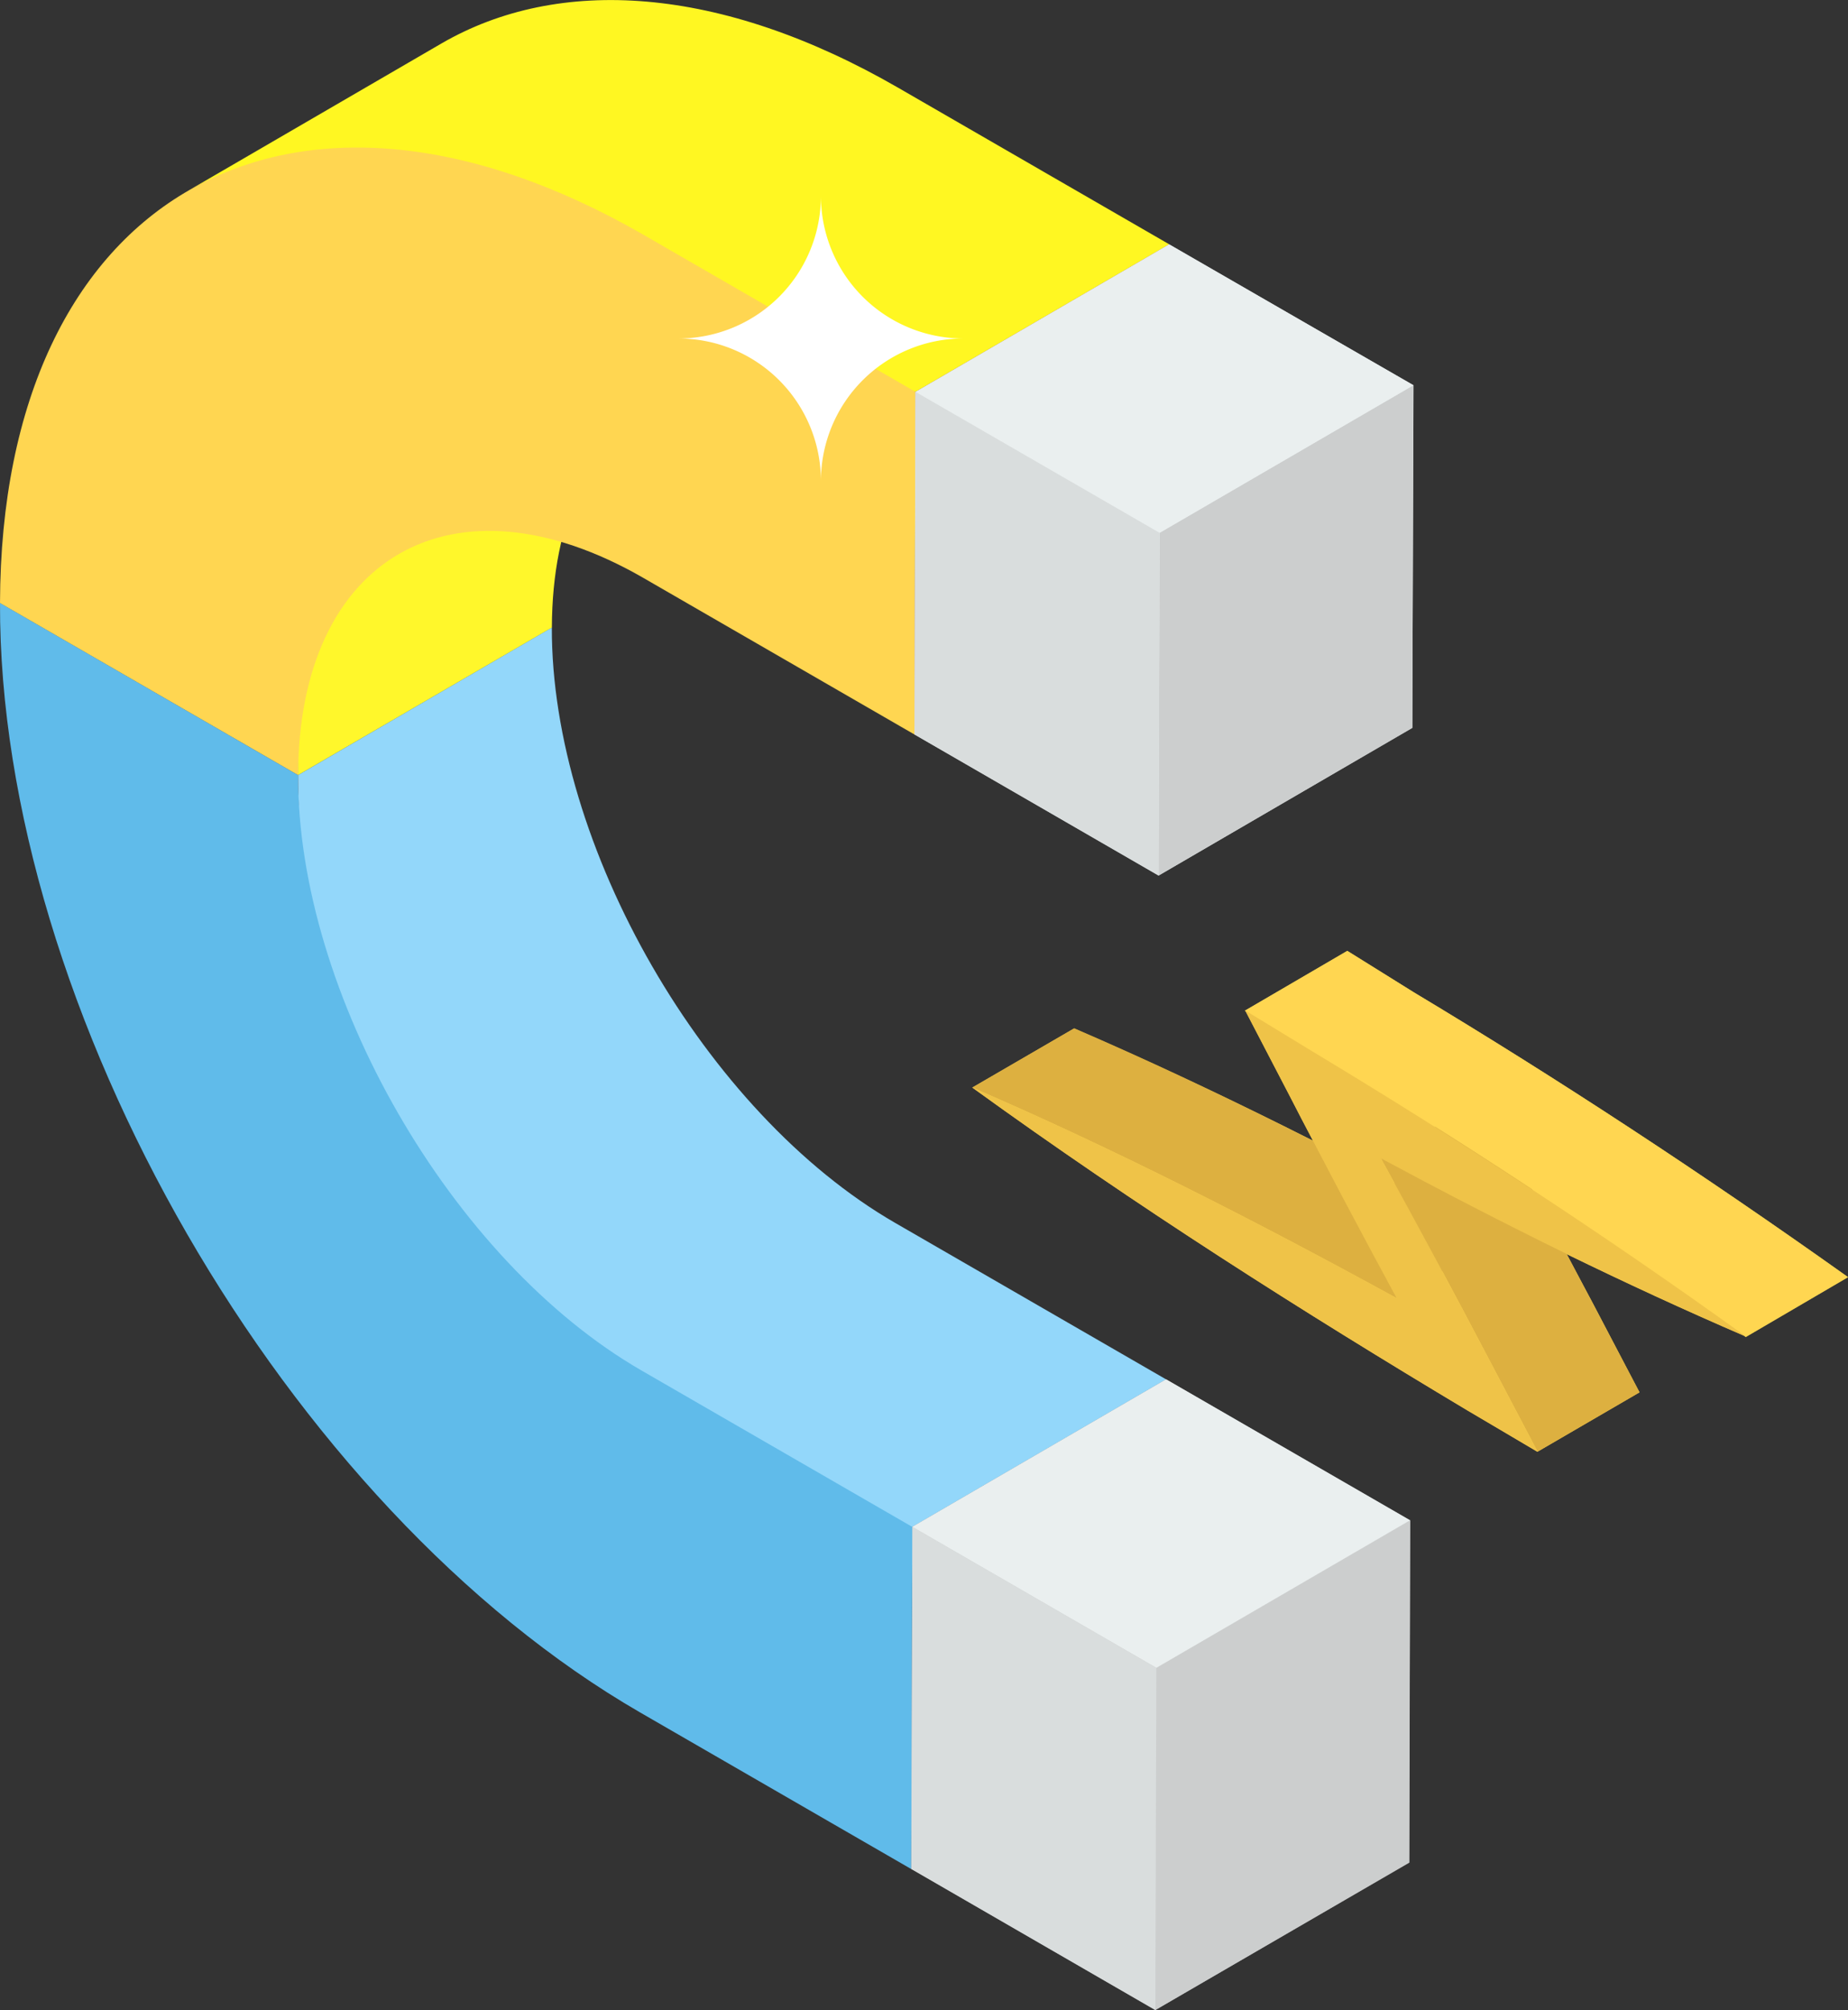
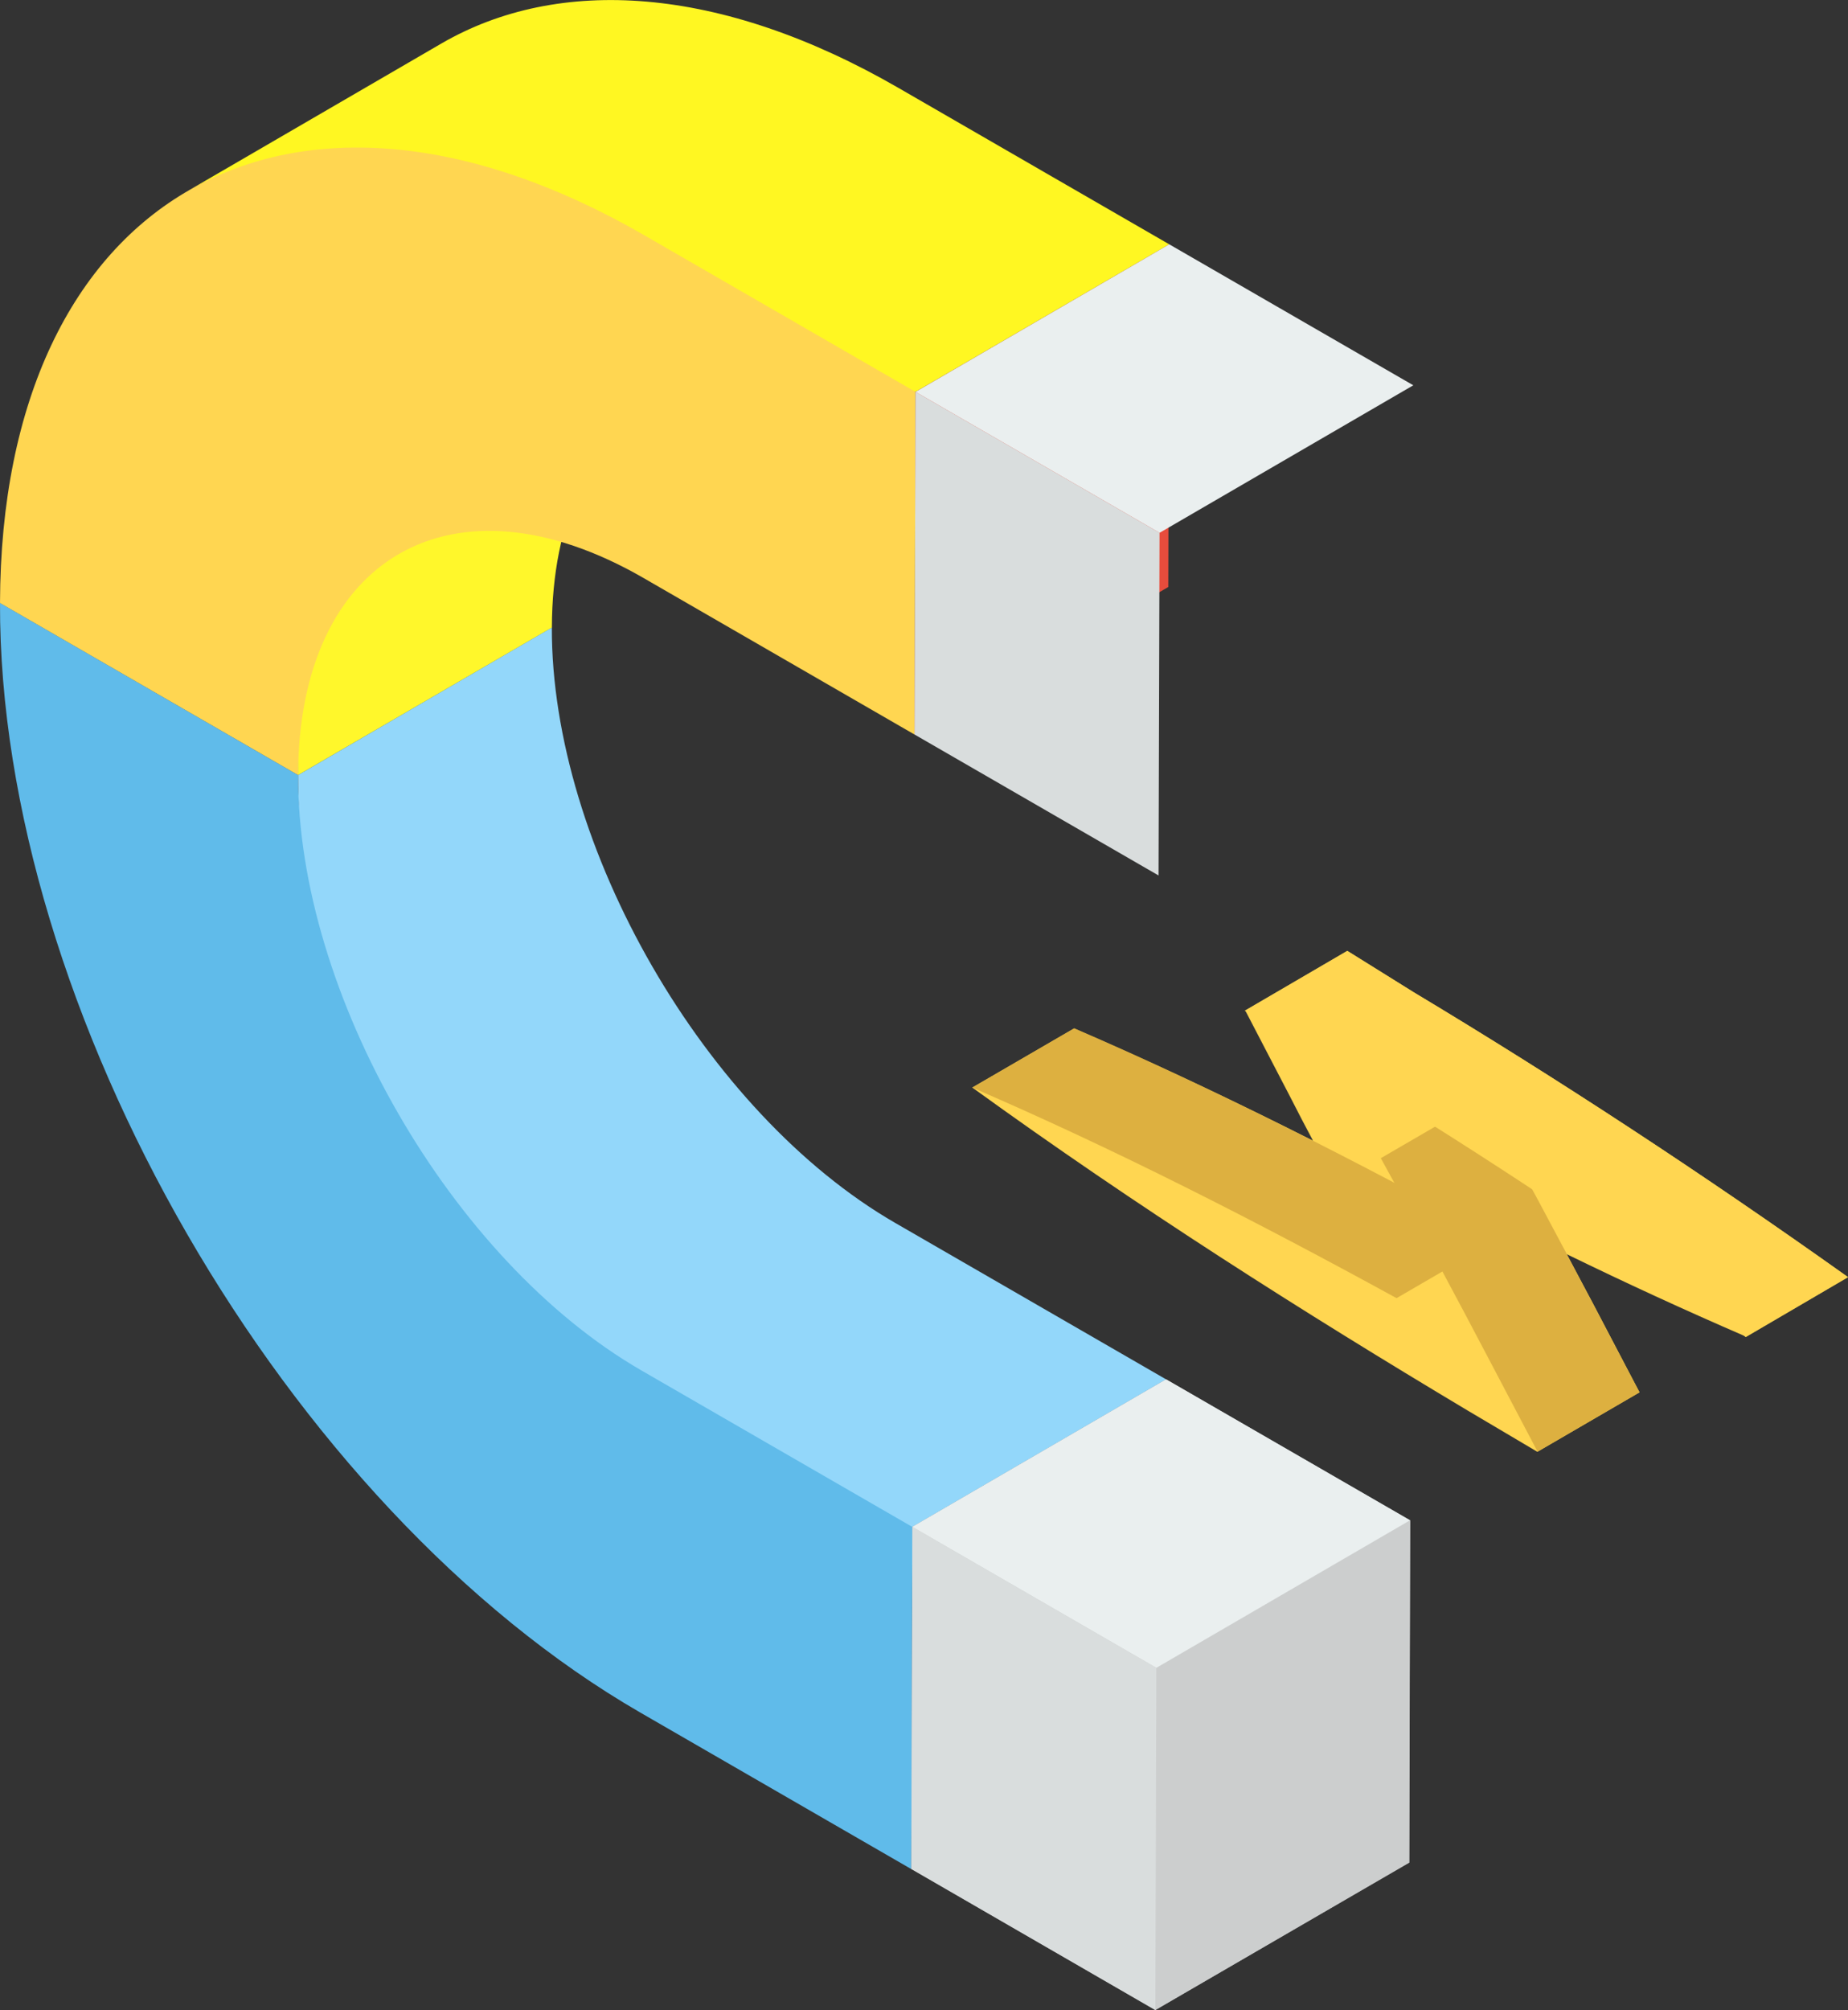
<svg xmlns="http://www.w3.org/2000/svg" width="98.545" height="107.142" viewBox="0 0 98.545 107.142">
  <rect x="0" y="0" width="98.545" height="107.142" fill="#333333" stroke="none" />
  <g id="_x39_4" transform="translate(-4.426 -2.5)">
    <g id="Group_11" data-name="Group 11" transform="translate(4.426 34.636)">
      <path id="Path_22" data-name="Path 22" d="M20.321,26.074C20.288,37.719,31.174,45.651,41.308,51.5L53.073,66.147l-.052,18.241-14.445-8.34C19.7,65.15,4.364,38.613,4.426,16.9Z" transform="translate(-4.426 -16.897)" fill="#60bbea" />
    </g>
    <g id="Group_47" data-name="Group 47" transform="translate(4.426 2.5)">
      <g id="Group_46" data-name="Group 46">
        <g id="Group_15" data-name="Group 15" transform="translate(51.849 50.689)">
          <g id="Group_14" data-name="Group 14">
            <g id="Group_13" data-name="Group 13">
              <g id="Group_12" data-name="Group 12">
                <path id="Path_23" data-name="Path 23" d="M74.35,42.6,68.9,45.789c-.022-.022-.067-.045-.089-.067q-4.721-2.042-9.464-4.353c.469.871.937,1.763,1.406,2.634l2.478,4.732-5.446,3.17L54.06,49.7c-8.817-5.268-17.611-10.848-26.406-17.21l5.424-3.147c4.241,1.83,8.5,3.839,12.745,5.982C45.4,34.539,45,33.758,44.6,32.977L42.23,28.423l-.045-.022.022-.022,5.446-3.17,3.549,2.21Q62.754,34.349,74.35,42.6Z" transform="translate(-27.654 -25.209)" fill="#ffd651" />
              </g>
            </g>
          </g>
        </g>
        <g id="Group_37" data-name="Group 37">
          <g id="Group_18" data-name="Group 18" transform="translate(0 24.272)">
            <g id="Group_16" data-name="Group 16">
              <path id="Path_24" data-name="Path 24" d="M4.426,21.238l13.532-7.864,15.9,9.177L20.321,30.415Z" transform="translate(-4.426 -13.374)" fill="#3498db" />
            </g>
            <g id="Group_17" data-name="Group 17" transform="translate(48.596 49.25)">
              <path id="Path_25" data-name="Path 25" d="M26.249,43.3l13.532-7.864L39.729,53.68,26.2,61.544Z" transform="translate(-26.197 -35.438)" fill="#3498db" />
            </g>
            <path id="Path_26" data-name="Path 26" d="M43.386,49.219C33.253,43.368,25.046,29.13,25.079,17.486L11.547,25.35c-.033,11.644,8.174,25.883,18.307,31.733L44.3,65.423l13.532-7.864Z" transform="translate(4.348 -8.308)" fill="#93d7fa" />
          </g>
          <g id="Group_26" data-name="Group 26">
            <g id="Group_19" data-name="Group 19" transform="translate(15.611 20.537)">
              <path id="Path_27" data-name="Path 27" d="M13.612,11.7,30.6,12.839c-3.3,1.917-5.345,5.989-5.362,11.774L11.7,32.477C11.72,26.692,10.314,13.617,13.612,11.7Z" transform="translate(-11.42 -11.701)" fill="#fff72b" />
            </g>
            <g id="Group_20" data-name="Group 20" transform="translate(48.767 13.023)">
              <path id="Path_28" data-name="Path 28" d="M26.325,16.2,39.857,8.334,39.806,26.6,26.274,34.463Z" transform="translate(-26.274 -8.334)" fill="#e74c3c" />
            </g>
            <path id="Path_29" data-name="Path 29" d="M46.809,7.183C37.306,1.7,28.677,1.2,22.44,4.819L8.908,12.683c6.236-3.624,11.109,2.373,20.612,7.859l18.2,2.845,13.532-7.864Z" transform="translate(1.097 -2.5)" fill="#fff722" />
            <g id="Group_21" data-name="Group 21" transform="translate(0 7.864)">
              <path id="Path_30" data-name="Path 30" d="M53.245,19.046l-.052,18.265-14.445-8.34c-10.134-5.851-18.394-1.143-18.427,10.5L4.426,30.3C4.487,8.58,19.922-.193,38.8,10.707Z" transform="translate(-4.426 -6.023)" fill="#ffd651" />
            </g>
            <g id="Group_22" data-name="Group 22" transform="translate(48.769 13.033)">
-               <path id="Path_31" data-name="Path 31" d="M52.881,15.839,52.814,34.1,39.288,41.977,26.274,34.455,26.319,16.2,39.846,8.339Z" transform="translate(-26.274 -8.339)" fill="#eaefef" />
-             </g>
+               </g>
            <g id="Group_23" data-name="Group 23" transform="translate(61.781 20.537)">
-               <path id="Path_32" data-name="Path 32" d="M32.156,19.565,45.688,11.7l-.052,18.265L32.1,37.829Z" transform="translate(-32.104 -11.701)" fill="#cccece" />
-             </g>
+               </g>
            <g id="Group_24" data-name="Group 24" transform="translate(48.819 13.023)">
              <path id="Path_33" data-name="Path 33" d="M26.3,16.2,39.829,8.334l13.014,7.514L39.311,23.712Z" transform="translate(-26.297 -8.334)" fill="#eaefef" />
            </g>
            <g id="Group_25" data-name="Group 25" transform="translate(48.767 20.887)">
              <path id="Path_34" data-name="Path 34" d="M39.34,19.371l-.052,18.265L26.274,30.122l.052-18.265Z" transform="translate(-26.274 -11.858)" fill="#d9dddd" />
            </g>
          </g>
          <g id="Group_29" data-name="Group 29" transform="translate(48.59 73.523)">
            <g id="Group_28" data-name="Group 28">
              <g id="Group_27" data-name="Group 27">
                <path id="Path_35" data-name="Path 35" d="M52.8,42.961,52.757,61.2,39.208,69.055,26.194,61.532,26.261,43.3l13.527-7.857Z" transform="translate(-26.194 -35.439)" fill="#cccece" />
              </g>
            </g>
          </g>
          <g id="Group_36" data-name="Group 36" transform="translate(48.596 73.522)">
            <g id="Group_31" data-name="Group 31" transform="translate(13.014 7.514)">
              <g id="Group_30" data-name="Group 30">
                <path id="Path_36" data-name="Path 36" d="M32.079,46.669,45.611,38.8l-.052,18.241L32.027,64.91Z" transform="translate(-32.027 -38.805)" fill="#cccece" />
              </g>
            </g>
            <g id="Group_33" data-name="Group 33" transform="translate(0.052)">
              <g id="Group_32" data-name="Group 32">
                <path id="Path_37" data-name="Path 37" d="M26.22,43.3l13.532-7.864,13.014,7.514L39.234,50.816Z" transform="translate(-26.22 -35.438)" fill="#eaefef" />
              </g>
            </g>
            <g id="Group_35" data-name="Group 35" transform="translate(0 7.864)">
              <g id="Group_34" data-name="Group 34">
                <path id="Path_38" data-name="Path 38" d="M39.263,46.475l-.052,18.241L26.2,57.2l.052-18.241Z" transform="translate(-26.197 -38.962)" fill="#d9dddd" />
              </g>
            </g>
          </g>
        </g>
        <g id="Group_45" data-name="Group 45" transform="translate(51.844 50.681)">
          <g id="Group_44" data-name="Group 44">
            <g id="Group_39" data-name="Group 39" transform="translate(0 4.129)">
              <g id="Group_38" data-name="Group 38">
                <path id="Path_39" data-name="Path 39" d="M27.652,30.216l5.439-3.161c7.544,3.254,15.086,7.091,22.627,11.224L50.279,41.44C42.738,37.307,35.2,33.47,27.652,30.216Z" transform="translate(-27.652 -27.055)" fill="#ddb040" />
              </g>
            </g>
            <path id="Path_40" data-name="Path 40" d="M48.724,39.66q-2.866-5.491-5.872-10.918L37.413,31.9q3,5.436,5.872,10.918l2.487,4.725,5.439-3.161Z" transform="translate(-15.625 -20.847)" fill="#ddb040" />
            <g id="Group_41" data-name="Group 41" transform="translate(14.546)">
              <g id="Group_40" data-name="Group 40">
                <path id="Path_41" data-name="Path 41" d="M66.322,42.594l-5.453,3.19c-7.666-5.556-15.383-10.6-23.1-15.228l-3.6-2.161,5.453-3.19,3.55,2.212Q54.747,34.363,66.322,42.594Z" transform="translate(-34.169 -25.205)" fill="#ffd651" />
              </g>
            </g>
            <g id="Group_43" data-name="Group 43" transform="translate(0 3.178)">
              <g id="Group_42" data-name="Group 42">
-                 <path id="Path_42" data-name="Path 42" d="M42.206,26.629l3.58,2.18c7.718,4.645,15.436,9.668,23.119,15.2-6.472-2.782-12.966-6.006-19.464-9.5q3,5.436,5.872,10.917L57.8,50.149l-3.744-2.2c-8.8-5.271-17.6-10.844-26.4-17.21,7.544,3.254,15.086,7.091,22.627,11.224q-2.9-5.349-5.685-10.743Z" transform="translate(-27.652 -26.629)" fill="#efc348" />
-               </g>
+                 </g>
            </g>
          </g>
        </g>
      </g>
-       <path id="Path_43" data-name="Path 43" d="M35.831,14.777a7.6,7.6,0,0,0-7.6,7.6,7.6,7.6,0,0,0-7.6-7.6,7.6,7.6,0,0,0,7.6-7.6,7.6,7.6,0,0,0,7.6,7.6Z" transform="translate(15.545 3.265)" fill="#fff" />
    </g>
  </g>
</svg>